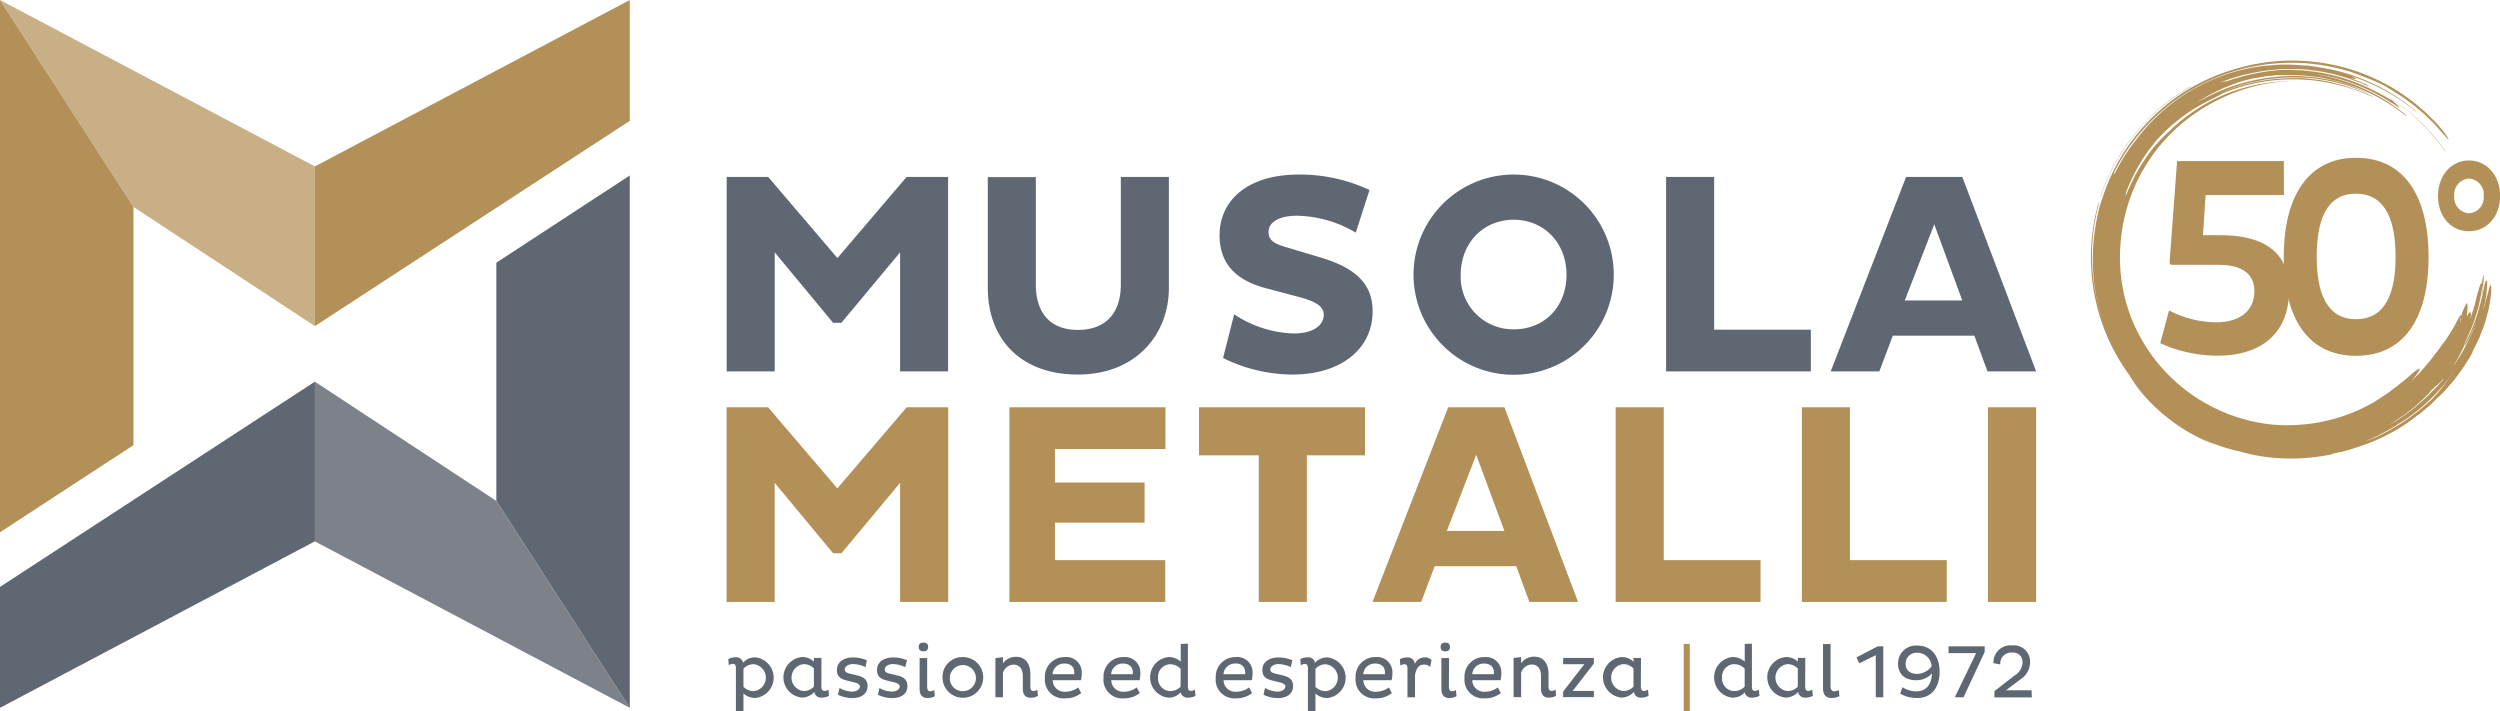
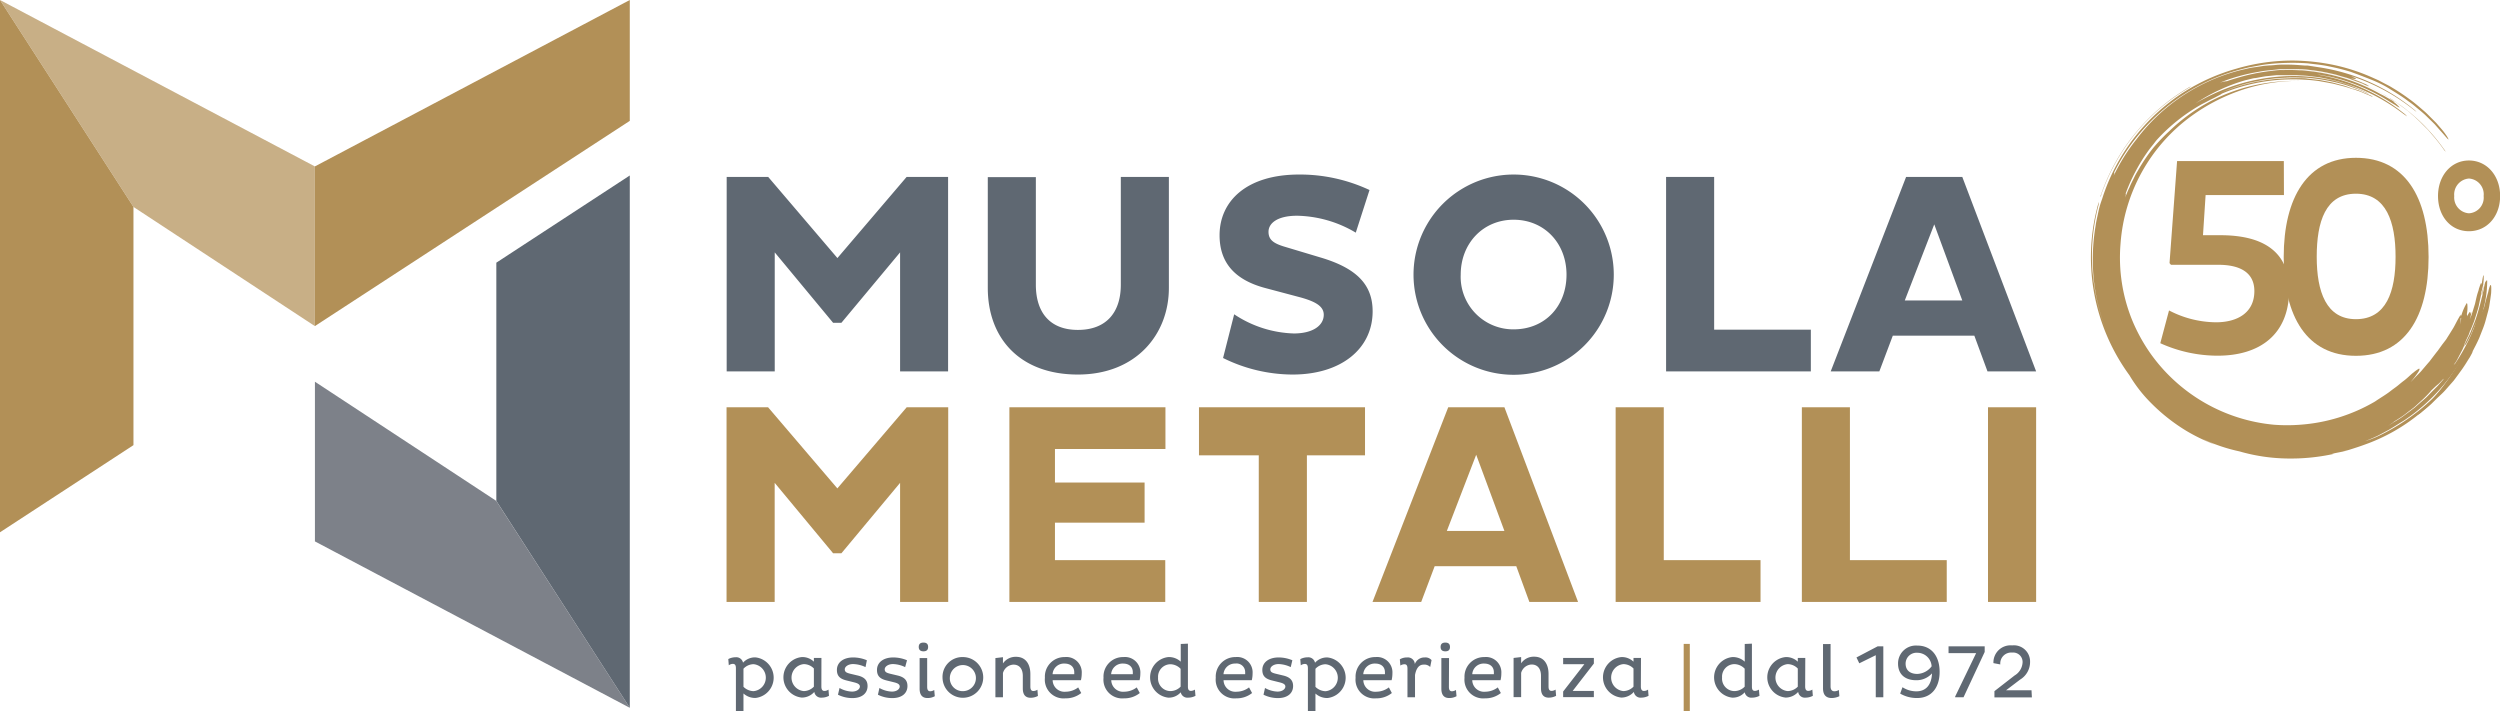
<svg xmlns="http://www.w3.org/2000/svg" viewBox="0 0 400.49 113.92">
  <defs>
    <style>.cls-1{fill:#b29057;}.cls-2{fill:#5f6872;}.cls-3{fill:#c8af86;}.cls-4{fill:#7d8189;}</style>
  </defs>
  <g id="Livello_2" data-name="Livello 2">
    <g id="Livello_1-2" data-name="Livello 1">
      <path class="cls-1" d="M318.47,96.43h7.71V65.24h-7.71Zm-6.61,0v-6.7H296.35V65.24h-7.7V96.43Zm-29.83,0v-6.7h-15.5V65.24h-7.71V96.43ZM236.48,72.85,241,85.05h-9.22ZM219.87,96.43h7.8l2.16-5.73H242.9L245,96.43h7.8L241,65.24h-9Zm-1.2-23.49v-7.7h-26.6v7.7h9.58V96.43h7.71V72.94Zm-32,23.49v-6.7H169v-6h14.36V77.3H169V71.93h17.7V65.24h-25V96.43Zm-42.48,0h7.71V65.24h-6.65l-11.11,13-11.1-13h-6.65V96.43h7.71V77.35l9.36,11.28h1.33l9.4-11.28Z" />
      <path class="cls-2" d="M309.86,35.94l4.49,12.19h-9.21ZM293.27,59.5h7.79l2.16-5.73h13.06l2.11,5.73h7.79L314.35,28.34h-9Zm-3.18,0V52.81H274.6V28.34h-7.7V59.5ZM234,44c0-5,3.57-8.8,8.48-8.8s8.47,3.76,8.47,8.8-3.43,8.76-8.47,8.76A8.41,8.41,0,0,1,234,44m-7.56,0a16,16,0,0,0,32.08,0,16,16,0,1,0-32.08,0m-18,3.67c2.24.64,3.62,1.37,3.62,2.75,0,1.7-1.7,3-4.81,3a18.17,18.17,0,0,1-9.54-3.07l-1.78,7A25.21,25.21,0,0,0,207.06,60c7.79,0,12.83-4.13,12.83-10.13,0-4.31-2.61-6.92-8.34-8.62l-5.5-1.65c-1.92-.55-2.84-1.1-2.84-2.47s1.42-2.57,4.58-2.57a19,19,0,0,1,9.4,2.71l2.2-6.83a26.26,26.26,0,0,0-11.28-2.48c-8.48,0-12.74,4.31-12.74,9.72,0,4.31,2.34,7.1,7.2,8.43Zm-42.5-19.29h-7.7V46.12c0,8.06,5.13,13.88,14.43,13.88s14.58-6.41,14.58-13.88V28.34h-7.7V45.61c0,4.4-2.29,7.24-6.88,7.24-4.44,0-6.73-2.75-6.73-7.24ZM144.19,59.5h7.69V28.34h-6.64l-11.09,13-11.09-13h-6.65V59.5h7.7V40.43l9.35,11.28h1.33l9.4-11.28Z" />
      <path class="cls-1" d="M365.88,31.25H353.33l-.42,6.43h2.8c6.82,0,11,2.63,11,8.75,0,7.24-4.79,10.55-11.45,10.55a22.27,22.27,0,0,1-9.19-2l1.4-5.25a16.51,16.51,0,0,0,7.52,1.9c3.39,0,6.15-1.5,6.15-5,0-3-2.33-4.21-5.76-4.21h-7.6l-.23-.27,1.21-16.35h17.1Z" />
      <path class="cls-1" d="M377.41,25.28c7.83,0,11.64,6.25,11.64,15.89S385.24,57,377.41,57s-11.57-6.25-11.57-15.81S369.65,25.28,377.41,25.28Zm0,25.85c4.87,0,6.35-4.43,6.35-10s-1.48-10.1-6.35-10.1-6.28,4.49-6.28,10.1S372.65,51.13,377.41,51.13Z" />
      <path class="cls-1" d="M395.51,25.71c2.89,0,5,2.45,5,5.69s-2.09,5.64-5,5.64-4.95-2.4-4.95-5.64S392.65,25.71,395.51,25.71Zm0,8.46a2.51,2.51,0,0,0,2.36-2.77,2.53,2.53,0,0,0-2.36-2.8,2.56,2.56,0,0,0-2.35,2.8A2.54,2.54,0,0,0,395.51,34.17Z" />
      <path class="cls-1" d="M397.64,49.9l-.18.49c.07-.32.22-.79.37-1.33a41.89,41.89,0,0,1-3.43,8.17A37.65,37.65,0,0,1,389.62,64c-.28.31-.58.58-.85.84s-.53.51-.74.72-.39.4-.51.54a1.13,1.13,0,0,0-.23.28c0,.08.23,0,.62-.34s1-.79,1.6-1.36l.77-.76c.44-.43.94-.85,1.39-1.35l1.4-1.59c.44-.58.89-1.2,1.35-1.84s.85-1.35,1.29-2l-1,1.64c.24-.41.49-.82.75-1.24a12.8,12.8,0,0,0,.73-1.33l-.21.31c.38-.73.81-1.53,1.18-2.37l.51-1.3a13.63,13.63,0,0,0,.46-1.31c.12-.44.24-.88.35-1.3a11.91,11.91,0,0,0,.29-1.22c.13-.78.23-1.48.3-2.05.06-1.14,0-1.52-.17-1.21a4.53,4.53,0,0,0-.29,1c-.14.47-.32,1.1-.52,1.88-.06.24-.11.47-.18.69Z" />
      <path class="cls-1" d="M395,55.22l.65-1.24c.22-.41.37-.85.56-1.27l.54-1.26.44-1.3.14-.34-.19.08v0c-.09.42-.2.91-.33,1.44s-.36,1.08-.56,1.67c-.11.29-.2.6-.33.89s-.26.6-.4.9a19.35,19.35,0,0,1-.85,1.78l-.44.81a4.8,4.8,0,0,0-.35.77c0,.24.43-.43,1.05-1.49.25-.4.45-.83.66-1.25l.61-1.23c.22-.43.38-.91.57-1.38s.39-1,.55-1.45l.42-1.49a18,18,0,0,0,.7-4.76c0-.43-.14-.07-.22,0-.05-.08-.14.2-.24.71-.06.25-.09.56-.18.91s-.17.73-.25,1.14-.16.81-.25,1.18-.18.7-.25,1a3.52,3.52,0,0,0-.16,1,8.11,8.11,0,0,1-.31.82c.07-.22.15-.43.2-.66a8.48,8.48,0,0,1-.37,1.29c-.2.56-.39,1.21-.64,1.73L395,55.87l.64-.78.36-.83-.1.16a36.77,36.77,0,0,0,1.56-5c.11-.38.16-.78.23-1.16l.2-1.17c.08-.63,0-.58-.19.09l-.26,1,.12-.46a35,35,0,0,1-1,3.52c-.21.57-.45,1.14-.67,1.7-.12.28-.22.57-.36.83s-.26.54-.4.8a7.7,7.7,0,0,0-.41.94c-.05.16,0,0,.22-.32" />
      <path class="cls-1" d="M397.59,47.23a7,7,0,0,0,.26-1.29c0-.13,0-.2,0-.24,0,.2-.09.48-.14.75-.13.53-.17.8-.13.78" />
      <path class="cls-1" d="M397.86,45.7l.05-.31a1.6,1.6,0,0,1-.05.21v.1" />
      <path class="cls-1" d="M336.6,31.21a32.45,32.45,0,0,1,5.46-9.8,31.73,31.73,0,0,1,8.52-7.3,2.23,2.23,0,0,0,.39-.27,2.35,2.35,0,0,0-.37.19,32.08,32.08,0,0,0-14,17.07,2.14,2.14,0,0,0-.13.48,1.4,1.4,0,0,0,.15-.37" />
      <path class="cls-1" d="M381.87,15.14c-.15-.07-.16-.05,0,0l.51.3c.13.06.13,0,0,0a2.5,2.5,0,0,0-.51-.3" />
      <path class="cls-1" d="M394.18,51l0,1,.09-1.09Zm2.33-1.16c.06-.15.1-.23.14-.35l-.14.35m.7-2.55a2.29,2.29,0,0,0-.07.28.51.51,0,0,1,.07-.28m0,.6s0-.1.05-.16v.38s0-.09,0-.22m-5.81,12.77c-.35.39-.68.74-1,1s-.62.57-.91.83A16.73,16.73,0,0,1,388,64.09l-1.09,1c-.37.33-.77.6-1.15.9s-.75.59-1.15.85l-1.2.77c.23-.1-.16.14-.35.27a4.67,4.67,0,0,1-.6.38c.45-.23.86-.53,1.29-.79s.87-.52,1.28-.83l1.23-.91c.2-.16.41-.3.61-.47l.58-.51,1.07-.94c.36-.32.68-.68,1-1s.68-.68,1-1l.88-1M336,47.71a32.94,32.94,0,0,0,4.52,11.13c-.28-.4-.55-.81-.8-1.23s-.51-.84-.73-1.28a31.28,31.28,0,0,1-3-8.62M392.81,57h0l.32-.42-.31.41m-7.29,8.81.16-.1-.54.38-.1.06c-.1,0-.29.19-.71.39l.11-.06a1.83,1.83,0,0,0,.27-.16l.81-.51M380,15.5c-.42-.22-.87-.38-1.28-.56a11.27,11.27,0,0,0-1.2-.46l-.42-.16s-.14,0-.46-.11c-.8-.3-1.64-.48-2.47-.7-.42-.12-.85-.18-1.27-.27L371.57,13a29.73,29.73,0,0,0-5.26-.27,28.77,28.77,0,0,0-5.3.66A28.11,28.11,0,0,0,355.93,15a1,1,0,0,1-.25.17l-.93.49-.62.3-.66.35-.69.35a28.93,28.93,0,0,0-7.27,5.75c-.2.23-.4.52-.63.8s-.47.58-.7.9a27.79,27.79,0,0,0-2.11,3.42,27.15,27.15,0,0,0-1.63,3.7c.07-.15.13-.24.15-.23a6.26,6.26,0,0,1-.4,1.36l-.34,1a29.61,29.61,0,0,1,1.12-3l.18-.38c.21-.54.5-1.05.75-1.58s.55-1,.86-1.54a28.2,28.2,0,0,1,2.2-3.19A30,30,0,0,1,347.52,21a28.92,28.92,0,0,1,6-4.46,28.48,28.48,0,0,1,6.91-2.72,30.17,30.17,0,0,1,7.33-.86,3.43,3.43,0,0,1,.56,0c.09,0,.07,0-.11,0a28.46,28.46,0,0,0-8.79,1.36,30.21,30.21,0,0,0-8.34,4.25,27.76,27.76,0,0,0-11.38,20.49,26.64,26.64,0,0,0,1.87,12.24,27.58,27.58,0,0,0,3,5.43,27.34,27.34,0,0,0,19.71,11.31,27.9,27.9,0,0,0,4.19,0,27.6,27.6,0,0,0,12-3.72c.87-.6,1.78-1.11,2.54-1.72.38-.3.78-.56,1.12-.84s.67-.56,1-.8c.63-.48,1.1-1,1.51-1.29a6,6,0,0,1,.84-.6c.17-.07.17.14-.07.51a16.79,16.79,0,0,1-1.24,1.63c.26-.25.5-.52.75-.78.39-.41.82-.79,1.17-1.24l.75-.88.36-.41.31-.41c.4-.52.76-1,1-1.29l.72-1,.4-.52a3.63,3.63,0,0,0,.41-.59c.27-.42.55-.87.82-1.31a7.44,7.44,0,0,0,.38-.66l.34-.65c.22-.41.44-.78.61-1.08a1.69,1.69,0,0,1,0,.32c.05-.1.1-.19.14-.29a8.72,8.72,0,0,1,.83-1.87l.09.13a5.46,5.46,0,0,1-.08,1.68c.05,0,.07.1.05.33.33-.68.56-1,.53-.37.16-.43.19-.34.07.19a4.73,4.73,0,0,1-.18.63h0c.12-.22.13-.3.27-.61l.22-.69.35-1.14c.07-.28.12-.54.24-1.05s.22-.8.29-1,.1-.39.1-.39c.34-1,.34-1,.42-.8v.2c.13-.81.14-.87.18-1.09s.08-.38.08-.38.06,0,.09-.17,0,0,0,0c0,.46,0,.46,0,.48s0,.26,0,.26c-.05.53-.07.75-.08.84-.13.56-.2.85-.24,1l-.05.14V47l-.12.25.09-.14-.15.57.18-.65c-.3,1.35-.3,1.35-.41,1.89s-.29,1-.3,1.09l0,0-.44,1.4c-.13.34-.27.68-.53,1.34l-.16.31a4.82,4.82,0,0,1-.23.65l-.33.68-.06.15h0l-.25.59,0,.12h0c-.09.2-.18.45-.37.83l-.86,1.64a8.7,8.7,0,0,1-.7,1l.23-.29c.15-.19.07,0,.14-.09a30.37,30.37,0,0,0,4.18-9.11,10.44,10.44,0,0,1,.34-1.24c.06-.07,0,.37-.12,1a29.07,29.07,0,0,1-4.43,10.36,30,30,0,0,1-8.08,8c-.81.49-1.59,1-2.42,1.49l-1.25.67-.63.33c-.22.11-.44.19-.66.29l.26-.09-1.36.56-.15.07,1.06-.37.72-.3A33.8,33.8,0,0,0,391,62.54l1.09-1.28c.18-.21.36-.41.53-.62s.32-.43.48-.64l.94-1.29c.31-.43.57-.9.86-1.37s.51-.81.51-.74a5.76,5.76,0,0,1-.52,1,31.08,31.08,0,0,1-7.3,8.68,29.37,29.37,0,0,1-8.92,5c-.62.23-1.25.43-1.84.62-.29.09-.58.19-.86.26l-.82.18h-.06l.81-.13c-1,.23-1.49.3-2.38.5h.35a32.05,32.05,0,0,1-7.47.74,29,29,0,0,1-7.15-1l-.5-.14a27.25,27.25,0,0,1-5.91-2c.35.18.7.35,1.06.5s.7.33,1.07.47a28.62,28.62,0,0,1-4.66-2.22,29.22,29.22,0,0,1-5.76-4.54,22.44,22.44,0,0,1-3.42-4.4,32,32,0,0,1-5.19-26.76,6.6,6.6,0,0,1,.31-1s0,.28-.14.74a32.2,32.2,0,0,0-.92,10,34.15,34.15,0,0,0,.74,5A33.07,33.07,0,0,0,337.41,53a32.85,32.85,0,0,1-2-8.26,32.5,32.5,0,0,1,.3-8.58c.1-.73.28-1.45.43-2.18s.36-1.42.61-2.1a31.37,31.37,0,0,1,5-9.63,32.13,32.13,0,0,1,8.05-7.47A32.85,32.85,0,0,1,354,12.53,32.41,32.41,0,0,1,358.26,11a32,32,0,0,1,9.17-1.3,33.85,33.85,0,0,1,6.64.75,31.05,31.05,0,0,1,6.21,2.08l.74.33.72.38c.48.26,1,.5,1.44.78a30.72,30.72,0,0,1,2.73,1.81c.9.63,1.73,1.37,2.57,2.09.41.37.79.78,1.19,1.17l.6.6.55.64c.4.45.77.9,1,1.26a3.38,3.38,0,0,1,.42.72c0,.17-.52-.52-1.33-1.4l-.58-.66-.29-.33-.31-.31-1.25-1.22c-.43-.39-.88-.76-1.33-1.13a15.89,15.89,0,0,0-1.38-1.07c-.92-.71-1.92-1.3-2.9-1.92s-2-1.11-3.11-1.55-2.16-.84-3.24-1.23a33.18,33.18,0,0,0-3.37-.84c-1.13-.26-2.29-.35-3.44-.5a33.63,33.63,0,0,0-3.48-.07,30.82,30.82,0,0,0-3.46.27c-.58.08-1.15.2-1.72.3l-.86.16-.85.21a32,32,0,0,0-6.56,2.43,31.63,31.63,0,0,0-10.87,9,30.79,30.79,0,0,0-3.25,5.21l.05,0s0,.21-.12.52a30.36,30.36,0,0,1,3.67-5.87,30.1,30.1,0,0,1,16.16-10.94c.57-.16,1.14-.27,1.71-.41s1.13-.19,1.7-.28l.83-.13.84-.07c.56,0,1.12-.1,1.67-.12a29.81,29.81,0,0,1,3.28.08l.82.06.41,0,.4.06,1.62.25a31.3,31.3,0,0,1,15,6.72,2.93,2.93,0,0,1,.39.37c.05.06,0,0-.22-.15a31.68,31.68,0,0,0-10.25-5.57c.57.26.9.45.82.49a3.8,3.8,0,0,1-1.24-.27l1.25.46a13.19,13.19,0,0,1,1.23.5,3.52,3.52,0,0,1,.85.45,3.49,3.49,0,0,1-.9-.34c-.41-.2-.84-.33-1.26-.49l-1.26-.47-1.3-.37a11.83,11.83,0,0,0-1.3-.34,26.82,26.82,0,0,0-2.65-.49l-1.34-.17-1.34-.08-.81,0-.81,0c-.54,0-1.08,0-1.61.05-1.07.13-2.15.18-3.2.41a29.2,29.2,0,0,0-6.2,1.75,5,5,0,0,1,1.23-.27h0c.62-.24,1.26-.41,1.89-.6a30.1,30.1,0,0,1,9-1.21,29.54,29.54,0,0,1,9.09,1.62,30.12,30.12,0,0,1,14.77,11.11,2,2,0,0,1,.25.38s-.14-.13-.27-.31a26.84,26.84,0,0,0-1.74-2.24c-.32-.36-.61-.73-.94-1.07l-1-1c-.33-.34-.69-.65-1.05-1l-1.07-.92-1.14-.85-.57-.42-.59-.38h0c.12.09.14.13,0,0a5.19,5.19,0,0,1-.5-.31c-.14-.11-.11-.11,0-.05a29.79,29.79,0,0,0-20-4.3,29.84,29.84,0,0,1,18.4,3.6c.63.3,1.21.67,1.82,1a3.71,3.71,0,0,1,.42.3s-.09,0-.25-.12l-.5-.31a5.42,5.42,0,0,1,1.64,1.32,2,2,0,0,1-.64-.35c-.35-.22-.85-.5-1.36-.84a29.74,29.74,0,0,0-9.11-3.75l-1.05-.2a7.87,7.87,0,0,0-1.07-.15,29.78,29.78,0,0,1,13.79,6.14,2.49,2.49,0,0,1,.6.56s-.28-.2-.64-.45a29.84,29.84,0,0,0-12-5.54c-.54-.1-1.09-.24-1.64-.31l-1.66-.2c-.56-.06-1.12-.06-1.67-.1l-.84,0-.84,0-.83,0h-.42l-.42,0-1.67.17c-.55.08-1.1.19-1.65.29-.27,0-.55.09-.82.15l-.82.2a27.64,27.64,0,0,0-4.12,1.55,26.49,26.49,0,0,0-3.85,2.16c.32-.19.64-.39,1-.57a31.91,31.91,0,0,1,6.43-2.66,31.12,31.12,0,0,1,6.58-1.11,27.46,27.46,0,0,1,6.64.4c.55.11,1.11.18,1.66.33l1.65.45A29.27,29.27,0,0,1,379,14.78c.22.1.39.19.42.21s-.14,0-.36-.12l-.78-.35a7.61,7.61,0,0,0-.79-.31l-1.58-.55a30.42,30.42,0,0,0-3.2-.78,32.1,32.1,0,0,0-3.25-.43c-1.1,0-2.21-.1-3.34,0a24.86,24.86,0,0,0-2.75.24,12.27,12.27,0,0,0-1.35.23l-1.32.26a27.18,27.18,0,0,0-5,1.69,29.33,29.33,0,0,1,10.13-2.3l1.3-.05c.43,0,.86,0,1.3,0s.86,0,1.29.08l1.3.15.64.08.64.12,1.29.25c.42.1.84.23,1.27.34s.85.22,1.26.38.58.22.76.3l.17,0,.64.21c.22.07.43.17.65.26l1.34.56a2.54,2.54,0,0,1,.46.27c.08.05,0,0-.22-.08" />
      <polygon class="cls-3" points="0 0 0 0 21.38 33.15 21.38 33.15 50.44 52.24 50.44 26.66 0 0" />
      <polygon class="cls-1" points="100.89 19.36 100.89 0 50.44 26.66 50.44 26.66 50.44 52.24 50.44 52.24 100.89 19.36" />
      <polygon class="cls-1" points="0 85.27 21.38 71.31 21.38 33.15 0 0 0 85.27" />
      <polygon class="cls-4" points="50.45 61.15 50.45 86.73 100.89 113.39 100.89 113.38 79.5 80.24 79.5 80.24 50.45 61.15" />
-       <polygon class="cls-2" points="0 94.02 0 113.39 50.44 86.72 50.45 86.73 50.45 61.15 50.44 61.14 0 94.02" />
      <polygon class="cls-2" points="100.89 28.11 79.51 42.08 79.51 80.24 100.89 113.38 100.89 28.11" />
      <path class="cls-2" d="M325.44,110.58h-4.08l2.25-1.71a3.28,3.28,0,0,0,1.6-2.85,2.59,2.59,0,0,0-2.87-2.63,2.74,2.74,0,0,0-3,2.84l1.1.21a1.75,1.75,0,0,1,1.9-1.9,1.51,1.51,0,0,1,1.67,1.57,2.59,2.59,0,0,1-1.28,2.1l-3.23,2.51v1h6Zm-12.23,1v.12h1.34l3.39-7.26v-.9h-5.79v1.09h4.42Zm-6.06-3.62c-1.1,0-1.88-.53-1.88-1.65a1.75,1.75,0,0,1,1.88-1.74,2.3,2.3,0,0,1,2.29,2.17,3,3,0,0,1-2.29,1.22m-2.75,3.15a5.27,5.27,0,0,0,2.72.71c2.31,0,3.6-1.7,3.6-4.19s-1.29-4.21-3.57-4.21a2.86,2.86,0,0,0-3.09,2.89c0,1.67,1.08,2.66,2.91,2.66a3.32,3.32,0,0,0,2.53-1.1c-.07,1.71-.86,2.88-2.52,2.88a4.1,4.1,0,0,1-2.21-.66Zm-7-5.79.45.94,2.64-1.3v6.74h1.21v-8.16h-.91Zm-5.36-2.14v7.08c0,1.13.55,1.56,1.39,1.56a2.92,2.92,0,0,0,1.23-.29l-.08-1a1.37,1.37,0,0,1-.71.21c-.39,0-.62-.25-.62-.78v-6.79ZM288,110a2.31,2.31,0,0,1-1.62.71,2.17,2.17,0,0,1,0-4.32,2.29,2.29,0,0,1,1.62.71Zm1.2-4.6H288V106a2.68,2.68,0,0,0-1.94-.74,3.26,3.26,0,0,0,0,6.49,2.7,2.7,0,0,0,2-.91,1.07,1.07,0,0,0,1.17.92,2.57,2.57,0,0,0,1.18-.29l-.08-1a1.23,1.23,0,0,1-.66.21c-.36,0-.49-.29-.49-.71Zm-13.33,3.14a2,2,0,0,1,2-2.15,2.35,2.35,0,0,1,1.62.73V110a2.32,2.32,0,0,1-1.62.71,2,2,0,0,1-2-2.17m3.63-5.38V106a2.78,2.78,0,0,0-2-.74,3.27,3.27,0,0,0,0,6.5,2.55,2.55,0,0,0,2-.86,1.06,1.06,0,0,0,1.17.86,2.58,2.58,0,0,0,1.19-.29l-.09-1a1.34,1.34,0,0,1-.63.21c-.39,0-.49-.26-.49-.69v-6.88Z" />
      <rect class="cls-1" x="269.72" y="103.15" width="0.98" height="10.77" />
      <path class="cls-2" d="M261.68,110a2.31,2.31,0,0,1-1.62.71,2.17,2.17,0,0,1,0-4.32,2.29,2.29,0,0,1,1.62.7Zm1.2-4.6h-1.2V106a2.68,2.68,0,0,0-1.94-.74,3.26,3.26,0,0,0,0,6.49,2.7,2.7,0,0,0,2-.91,1.07,1.07,0,0,0,1.17.92,2.57,2.57,0,0,0,1.18-.29l-.08-1a1.16,1.16,0,0,1-.66.22c-.36,0-.49-.29-.49-.71Zm-12.47,5.38v.9h4.92v-1h-3.39l3.39-4.38v-.9h-4.92v1h3.4Zm-7.94-5.38v6.28h1.21v-3.88a1.82,1.82,0,0,1,1.68-1.35c1,0,1.5.74,1.5,1.81v2c0,1,.42,1.5,1.24,1.5a2.5,2.5,0,0,0,1.18-.29l-.08-1a1.25,1.25,0,0,1-.64.21c-.38,0-.49-.29-.49-.71v-2c0-1.56-.72-2.77-2.3-2.77a2.43,2.43,0,0,0-2.09,1.06v-1ZM239.29,108h-3.44a1.82,1.82,0,0,1,1.89-1.7c1.1,0,1.57.65,1.57,1.37a3.25,3.25,0,0,1,0,.33m.63,2.12a3.36,3.36,0,0,1-2,.69,1.89,1.89,0,0,1-2.09-1.84h4.53a4.67,4.67,0,0,0,.13-1.1,2.46,2.46,0,0,0-2.71-2.61,3.13,3.13,0,0,0-3.19,3.32,3,3,0,0,0,3.29,3.29,3.93,3.93,0,0,0,2.53-.85Zm-9.16-6.48c0,.51.31.7.76.7s.74-.19.74-.7-.29-.7-.74-.7-.76.18-.76.7m1.35,1.78H230.9v4.9c0,1,.43,1.5,1.24,1.5a2.37,2.37,0,0,0,1.19-.29l-.09-1a1.28,1.28,0,0,1-.64.21c-.38,0-.49-.29-.49-.71Zm-6.66,6.28h1.21v-3.58c.16-.84.51-1.65,1.37-1.65a1.29,1.29,0,0,1,1.06.38l.22-1.1a1.28,1.28,0,0,0-1.1-.43,1.63,1.63,0,0,0-1.58,1.07,1.11,1.11,0,0,0-1.21-1.07,2.25,2.25,0,0,0-1.19.3l.08,1a1.28,1.28,0,0,1,.65-.21c.39,0,.49.28.49.71Zm-3.63-3.7h-3.45a1.83,1.83,0,0,1,1.9-1.7c1.1,0,1.57.65,1.57,1.37a3.25,3.25,0,0,1,0,.33m.63,2.12a3.36,3.36,0,0,1-2,.69,1.89,1.89,0,0,1-2.09-1.84h4.53a4.67,4.67,0,0,0,.13-1.1,2.46,2.46,0,0,0-2.71-2.61,3.13,3.13,0,0,0-3.19,3.32,3,3,0,0,0,3.29,3.29,3.9,3.9,0,0,0,2.52-.85Zm-10.14-3.71a2.17,2.17,0,0,1,0,4.32,2.37,2.37,0,0,1-1.62-.7v-2.89a2.25,2.25,0,0,1,1.62-.73m-1.62,7.54v-2.85a2.77,2.77,0,0,0,1.93.72,3.27,3.27,0,0,0,0-6.5,2.57,2.57,0,0,0-2,.85,1.09,1.09,0,0,0-1.18-.87,2.55,2.55,0,0,0-1.18.29l.08,1a1.11,1.11,0,0,1,.65-.23c.39,0,.49.28.49.71v6.87Zm-3.7-8.18a5.72,5.72,0,0,0-2.19-.45c-1.62,0-2.62.82-2.62,2,0,1,.53,1.43,1.52,1.68l1.17.29c.57.14,1,.3,1,.69s-.46.81-1.26.81a4.3,4.3,0,0,1-2-.58l-.24,1.08a5.15,5.15,0,0,0,2.32.54c1.53,0,2.42-.78,2.42-1.93,0-.9-.49-1.41-1.52-1.67l-1.25-.3c-.59-.15-.88-.27-.88-.71s.57-.84,1.32-.84a4.72,4.72,0,0,1,1.95.49ZM199.43,108H196a1.83,1.83,0,0,1,1.9-1.7,1.37,1.37,0,0,1,1.57,1.37,3.25,3.25,0,0,1,0,.33m.62,2.12a3.31,3.31,0,0,1-2,.69,1.88,1.88,0,0,1-2.08-1.84h4.52a4.67,4.67,0,0,0,.13-1.1,2.46,2.46,0,0,0-2.71-2.61,3.13,3.13,0,0,0-3.19,3.32,3,3,0,0,0,3.3,3.29,3.92,3.92,0,0,0,2.52-.85Zm-14.57-1.56a2,2,0,0,1,2-2.15,2.32,2.32,0,0,1,1.61.73V110a2.29,2.29,0,0,1-1.61.71,2,2,0,0,1-2-2.17m3.63-5.38V106a2.75,2.75,0,0,0-2-.74,3.27,3.27,0,0,0,0,6.5,2.53,2.53,0,0,0,2-.86,1.08,1.08,0,0,0,1.18.86,2.5,2.5,0,0,0,1.18-.29l-.09-1a1.27,1.27,0,0,1-.63.21c-.38,0-.49-.26-.49-.69v-6.88ZM181.49,108H178a1.83,1.83,0,0,1,1.9-1.7c1.1,0,1.57.65,1.57,1.37a3.25,3.25,0,0,1,0,.33m.63,2.12a3.37,3.37,0,0,1-2,.69,1.89,1.89,0,0,1-2.08-1.84h4.53a4.67,4.67,0,0,0,.13-1.1,2.47,2.47,0,0,0-2.72-2.61,3.12,3.12,0,0,0-3.18,3.32,3,3,0,0,0,3.29,3.29,3.9,3.9,0,0,0,2.52-.85ZM172.06,108h-3.44a1.82,1.82,0,0,1,1.89-1.7c1.1,0,1.58.65,1.58,1.37a3.11,3.11,0,0,1,0,.33m.63,2.12a3.31,3.31,0,0,1-2,.69,1.89,1.89,0,0,1-2.09-1.84h4.53a4.67,4.67,0,0,0,.13-1.1,2.46,2.46,0,0,0-2.71-2.61,3.13,3.13,0,0,0-3.19,3.32,3,3,0,0,0,3.29,3.29,3.93,3.93,0,0,0,2.53-.85Zm-13.26-4.7v6.28h1.21v-3.88a1.83,1.83,0,0,1,1.68-1.35c1,0,1.5.74,1.5,1.81v2c0,1,.42,1.5,1.25,1.5a2.49,2.49,0,0,0,1.17-.29l-.08-1a1.25,1.25,0,0,1-.64.21c-.37,0-.49-.29-.49-.71v-2c0-1.56-.72-2.77-2.29-2.77a2.45,2.45,0,0,0-2.1,1.06v-1Zm-7.3,3.16a2.09,2.09,0,1,1,2.08,2.14,2.05,2.05,0,0,1-2.08-2.14m-1.17,0a3.26,3.26,0,1,0,3.25-3.32,3.17,3.17,0,0,0-3.25,3.32m-3.81-4.94c0,.51.32.7.76.7s.74-.19.74-.7-.29-.7-.74-.7-.76.18-.76.7m1.35,1.78h-1.21v4.9c0,1,.43,1.5,1.25,1.5a2.32,2.32,0,0,0,1.18-.29l-.09-1a1.24,1.24,0,0,1-.64.21c-.37,0-.49-.29-.49-.71Zm-3.23.35a5.76,5.76,0,0,0-2.19-.45c-1.62,0-2.62.82-2.62,2,0,1,.52,1.43,1.51,1.68l1.18.29c.57.14.95.3.95.69s-.45.81-1.25.81a4.27,4.27,0,0,1-2-.58l-.24,1.08a5.1,5.1,0,0,0,2.31.54c1.54,0,2.42-.78,2.42-1.93,0-.9-.48-1.41-1.51-1.67l-1.26-.3c-.58-.15-.87-.27-.87-.71s.57-.84,1.32-.84a4.72,4.72,0,0,1,1.95.49Zm-6.43,0a5.72,5.72,0,0,0-2.19-.45c-1.61,0-2.61.82-2.61,2,0,1,.52,1.43,1.51,1.68l1.17.29c.57.14,1,.3,1,.69s-.46.81-1.26.81a4.26,4.26,0,0,1-2-.58l-.25,1.08a5.15,5.15,0,0,0,2.32.54c1.53,0,2.42-.78,2.42-1.93,0-.9-.49-1.41-1.51-1.67l-1.26-.3c-.58-.15-.88-.27-.88-.71s.58-.84,1.32-.84a4.8,4.8,0,0,1,2,.49ZM130.38,110a2.29,2.29,0,0,1-1.62.71,2.17,2.17,0,0,1,0-4.32,2.25,2.25,0,0,1,1.62.7Zm1.21-4.6h-1.21V106a2.64,2.64,0,0,0-1.93-.74,3.26,3.26,0,0,0,0,6.49,2.67,2.67,0,0,0,2-.91,1.08,1.08,0,0,0,1.18.92,2.52,2.52,0,0,0,1.17-.29l-.08-1a1.15,1.15,0,0,1-.65.22c-.36,0-.49-.29-.49-.71Zm-10.87,1a2.17,2.17,0,0,1,0,4.32,2.37,2.37,0,0,1-1.62-.7v-2.89a2.25,2.25,0,0,1,1.62-.73m-1.62,7.54v-2.85a2.77,2.77,0,0,0,1.93.72,3.27,3.27,0,0,0,0-6.5,2.57,2.57,0,0,0-2,.85,1.1,1.1,0,0,0-1.19-.87,2.54,2.54,0,0,0-1.17.29l.08,1a1.11,1.11,0,0,1,.65-.23c.39,0,.49.28.49.71v6.87Z" />
    </g>
  </g>
</svg>